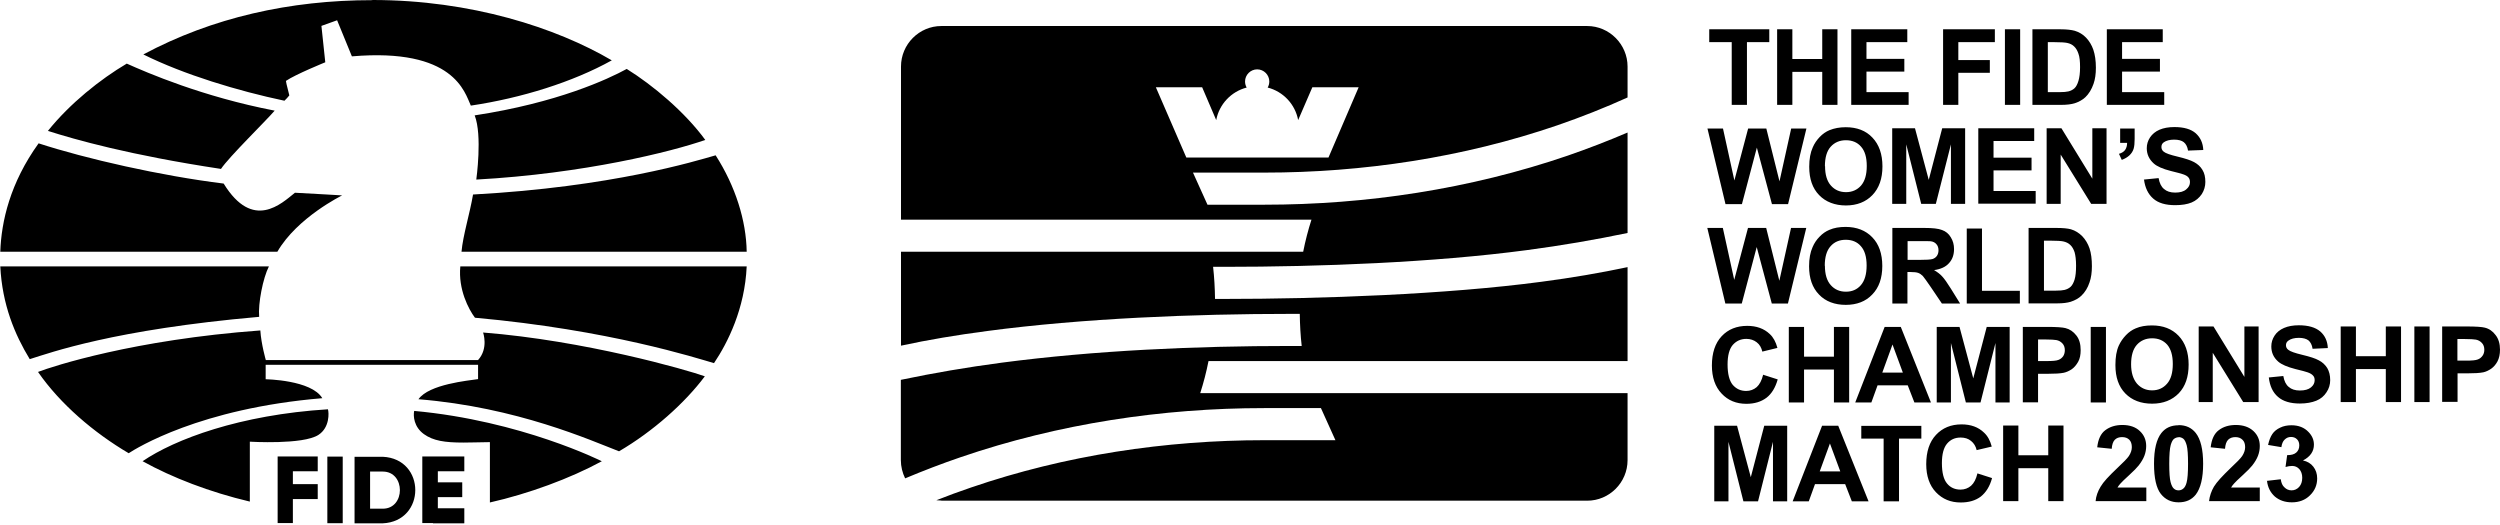
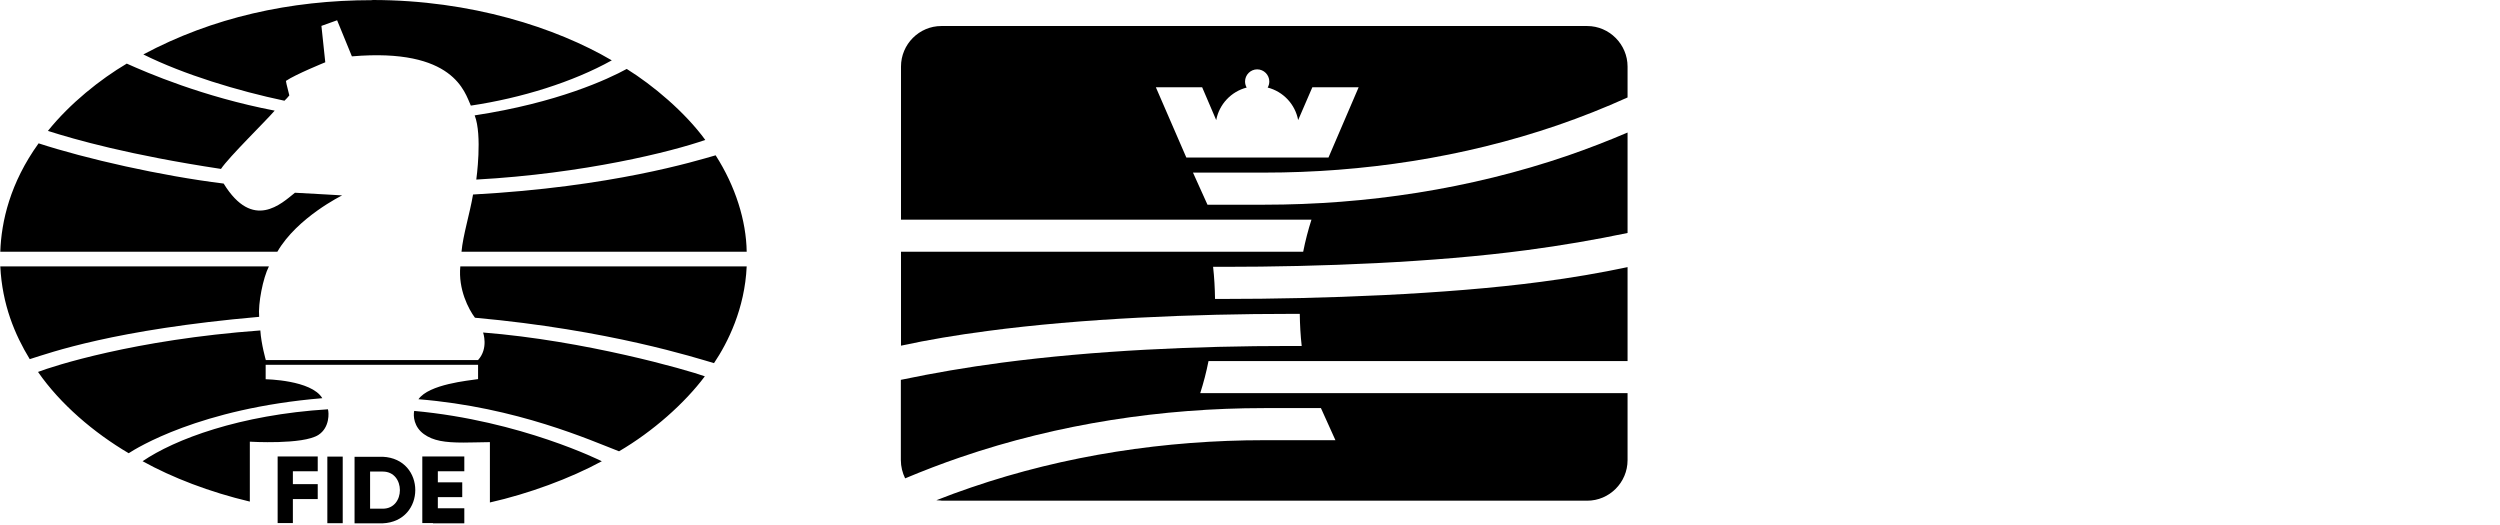
<svg xmlns="http://www.w3.org/2000/svg" width="281" height="59" viewBox="0 0 281 59" fill="none">
  <path fill-rule="evenodd" clip-rule="evenodd" d="M53.536 20.184C65.656 19.519 75.515 17.042 79.273 15.728C76.995 12.602 73.387 9.577 70.444 7.748C68.35 8.895 62.647 11.555 53.353 12.968C54.234 15.213 53.536 20.167 53.536 20.167M5.387 14.714C8.413 15.678 14.514 17.424 24.839 18.987C25.72 17.657 29.877 13.6 30.875 12.436C22.761 10.873 16.51 8.163 14.248 7.149C11.272 8.912 7.881 11.605 5.37 14.731M83.928 28.297C83.878 24.806 82.665 20.932 80.437 17.457C78.159 18.106 68.782 21.015 53.17 21.863C52.804 24.025 52.039 26.435 51.873 28.297C53.27 28.297 81.451 28.297 83.911 28.297M0 28.297H31.174C33.402 24.44 38.456 21.963 38.456 21.963C38.456 21.963 35.114 21.763 33.152 21.664C31.639 22.877 28.43 25.986 25.139 20.633C18.106 19.768 9.643 17.84 4.339 16.111C1.131 20.566 0.15 24.889 0.033 28.297M51.74 29.943H83.928C83.712 34.699 81.817 38.489 80.254 40.817C78.292 40.252 68.499 37.076 53.386 35.713C52.671 34.765 51.491 32.52 51.74 29.943ZM0.033 29.943C1.363 29.943 30.226 29.943 30.226 29.943C29.561 31.24 28.996 34.1 29.129 35.613C12.802 37.043 5.636 39.653 3.342 40.368C1.663 37.608 0.249 34.25 0.033 29.943ZM4.29 41.798C5.935 41.166 15.113 38.173 29.262 37.142C29.361 38.689 29.877 40.468 29.877 40.468C29.877 40.468 52.97 40.468 53.735 40.468C54.932 39.154 54.3 37.375 54.3 37.375C65.706 38.273 77.178 41.565 79.223 42.297C76.962 45.322 73.387 48.498 69.58 50.726C66.421 49.512 58.124 45.771 47.035 44.874C48.232 43.178 52.654 42.779 53.735 42.612V41H29.86V42.629C29.86 42.629 34.998 42.696 36.228 44.757C22.445 45.904 15.312 50.393 14.465 50.942C10.541 48.631 6.783 45.422 4.29 41.831M67.651 51.84C64.077 53.785 59.405 55.498 55.065 56.478V49.695C53.536 49.712 53.054 49.745 52.089 49.745C49.978 49.745 48.698 49.545 47.65 48.797C46.52 47.983 46.436 46.769 46.553 46.187C58.573 47.284 67.635 51.84 67.635 51.84M28.081 56.379C23.576 55.315 19.353 53.685 16.027 51.84C19.635 49.379 26.951 46.619 36.86 46.004C36.976 46.37 37.076 48.049 35.796 48.88C34.067 50.011 28.081 49.645 28.081 49.645V56.379ZM38.522 58.806H36.793V51.325H38.522V58.806ZM41.598 53.004V57.177H43.028C45.589 57.177 45.589 53.004 43.028 53.004H41.598ZM39.852 58.823V51.341H43.011C47.9 51.557 47.9 58.607 43.011 58.823H39.852ZM52.172 58.823H48.664V58.789H47.467V51.308H52.189V52.97H49.213V54.217H51.956V55.88H49.213V57.127H52.189V58.806L52.172 58.823ZM35.713 56.096H32.919V58.789H31.207V51.308H35.713V52.97H32.919V54.417H35.713V56.08V56.096ZM41.848 0.017C32.57 0.017 23.858 1.978 16.111 6.118C20.649 8.38 26.768 10.225 31.972 11.322C32.171 11.123 32.354 10.94 32.52 10.724C32.421 10.242 32.188 9.493 32.138 9.094C33.202 8.363 36.561 7 36.561 7L36.128 2.91L37.891 2.278L39.553 6.335C51.042 5.354 52.239 10.391 52.921 11.871C58.623 11.023 64.409 9.211 68.765 6.783C62.53 3.126 52.97 0 41.848 0" fill="black" />
  <path fill-rule="evenodd" clip-rule="evenodd" d="M133.343 17.706H149.321L152.712 9.808H147.508L145.912 13.499C145.58 11.72 144.233 10.29 142.487 9.841C142.604 9.642 142.67 9.409 142.67 9.16C142.67 8.412 142.055 7.796 141.307 7.796C140.559 7.796 139.944 8.412 139.944 9.16C139.944 9.409 140.01 9.642 140.126 9.841C138.381 10.29 137.034 11.72 136.702 13.499L135.122 9.808H129.918L133.343 17.706ZM105.81 56.278H178.4C180.893 56.278 182.938 54.233 182.938 51.722V44.191H134.906C135.272 43.044 135.588 41.846 135.837 40.583H182.938V30.025C179.879 30.674 176.67 31.223 173.262 31.671C162.522 33.101 148.423 33.6 137.583 33.6H136.569C136.552 32.37 136.485 31.173 136.352 29.992H137.583C148.323 29.992 161.125 29.51 171.616 28.113C175.507 27.598 179.297 26.95 182.938 26.185V14.896C180.727 15.843 178.483 16.708 176.222 17.489C165.198 21.264 153.544 23.009 142.105 23.009H135.721L134.091 19.401H142.105C153.161 19.401 164.434 17.722 175.058 14.081C177.718 13.167 180.361 12.119 182.938 10.955V7.481C182.938 4.987 180.893 2.925 178.4 2.925H105.81C103.317 2.925 101.272 4.97 101.272 7.481V24.689H147.409C147.043 25.836 146.727 27.033 146.478 28.296H101.272V38.854C104.331 38.189 107.54 37.657 110.948 37.208C121.688 35.778 134.257 35.279 145.081 35.279H146.095C146.112 36.51 146.178 37.707 146.311 38.887H145.081C134.341 38.887 123.085 39.386 112.577 40.766C108.687 41.281 104.896 41.93 101.255 42.694V51.706C101.255 52.454 101.438 53.152 101.737 53.767C103.799 52.903 105.877 52.105 107.972 51.39C118.995 47.616 130.666 45.87 142.088 45.87H148.473L150.102 49.478H142.088C131.032 49.478 119.76 51.157 109.136 54.798C107.822 55.247 106.542 55.713 105.245 56.228C105.428 56.245 105.611 56.261 105.794 56.261" fill="black" />
-   <path d="M254.781 54.051L256.36 53.869C256.41 54.268 256.543 54.584 256.776 54.783C256.992 54.999 257.258 55.115 257.574 55.115C257.907 55.115 258.189 54.983 258.422 54.733C258.655 54.467 258.771 54.135 258.771 53.702C258.771 53.287 258.655 52.971 258.439 52.721C258.223 52.489 257.957 52.372 257.641 52.372C257.425 52.372 257.175 52.406 256.893 52.489L257.075 51.158C257.524 51.158 257.857 51.075 258.09 50.876C258.322 50.676 258.439 50.41 258.439 50.061C258.439 49.779 258.356 49.546 258.189 49.38C258.006 49.197 257.79 49.114 257.508 49.114C257.225 49.114 256.992 49.213 256.793 49.413C256.593 49.596 256.477 49.895 256.427 50.261L254.931 50.011C255.047 49.496 255.197 49.097 255.413 48.781C255.612 48.482 255.928 48.232 256.294 48.066C256.66 47.883 257.092 47.8 257.558 47.8C258.356 47.8 259.004 48.05 259.486 48.565C259.885 48.98 260.085 49.446 260.085 49.978C260.085 50.726 259.686 51.325 258.854 51.757C259.337 51.857 259.736 52.09 260.018 52.455C260.301 52.821 260.45 53.253 260.45 53.769C260.45 54.517 260.184 55.149 259.636 55.681C259.104 56.213 258.405 56.462 257.607 56.462C256.843 56.462 256.211 56.246 255.695 55.814C255.197 55.365 254.897 54.783 254.814 54.068M254 54.816V56.329H248.297C248.363 55.764 248.546 55.215 248.846 54.7C249.161 54.184 249.777 53.519 250.674 52.655C251.406 51.973 251.855 51.508 252.021 51.258C252.237 50.926 252.354 50.593 252.354 50.261C252.354 49.895 252.254 49.612 252.054 49.429C251.855 49.23 251.589 49.13 251.256 49.13C250.924 49.13 250.641 49.23 250.442 49.429C250.242 49.629 250.126 49.978 250.092 50.444L248.48 50.277C248.58 49.38 248.879 48.731 249.394 48.349C249.893 47.966 250.541 47.767 251.306 47.767C252.137 47.767 252.803 48 253.285 48.449C253.767 48.897 254 49.463 254 50.128C254 50.51 253.933 50.876 253.8 51.225C253.667 51.574 253.451 51.94 253.152 52.322C252.952 52.572 252.603 52.938 252.088 53.403C251.572 53.869 251.256 54.184 251.107 54.351C250.974 54.5 250.857 54.65 250.774 54.8H254.016L254 54.816ZM244.889 49.147C244.689 49.147 244.523 49.213 244.357 49.33C244.207 49.446 244.09 49.679 243.991 50.011C243.874 50.427 243.824 51.142 243.824 52.139C243.824 53.137 243.874 53.819 243.974 54.184C244.074 54.567 244.207 54.816 244.357 54.933C244.506 55.066 244.672 55.115 244.872 55.115C245.071 55.115 245.254 55.049 245.404 54.916C245.554 54.8 245.687 54.567 245.77 54.251C245.886 53.835 245.936 53.12 245.936 52.123C245.936 51.125 245.886 50.444 245.786 50.061C245.687 49.695 245.554 49.429 245.404 49.313C245.254 49.197 245.071 49.13 244.872 49.13M244.872 47.783C245.703 47.783 246.335 48.083 246.801 48.665C247.349 49.363 247.632 50.51 247.632 52.123C247.632 53.736 247.349 54.883 246.801 55.598C246.335 56.18 245.703 56.462 244.872 56.462C244.041 56.462 243.376 56.146 242.877 55.514C242.378 54.883 242.112 53.752 242.112 52.123C242.112 50.493 242.395 49.363 242.943 48.665C243.409 48.083 244.041 47.8 244.872 47.8M241.247 54.816V56.329H235.545C235.595 55.764 235.794 55.215 236.11 54.7C236.409 54.184 237.024 53.519 237.939 52.655C238.67 51.973 239.119 51.508 239.286 51.258C239.502 50.926 239.618 50.593 239.618 50.261C239.618 49.895 239.518 49.612 239.335 49.429C239.136 49.23 238.87 49.13 238.521 49.13C238.172 49.13 237.906 49.23 237.706 49.429C237.507 49.629 237.39 49.978 237.357 50.444L235.728 50.277C235.827 49.38 236.127 48.731 236.642 48.349C237.157 47.966 237.789 47.767 238.554 47.767C239.385 47.767 240.05 48 240.516 48.449C240.998 48.897 241.231 49.463 241.231 50.128C241.231 50.51 241.164 50.876 241.031 51.225C240.898 51.574 240.682 51.94 240.383 52.322C240.183 52.572 239.834 52.938 239.319 53.403C238.803 53.869 238.488 54.184 238.338 54.351C238.205 54.5 238.089 54.65 238.005 54.8H241.231L241.247 54.816ZM225.153 56.329V47.833H226.866V51.175H230.224V47.833H231.937V56.329H230.224V52.622H226.866V56.329H225.153ZM222.244 53.203L223.907 53.736C223.657 54.667 223.225 55.348 222.643 55.814C222.044 56.263 221.296 56.479 220.382 56.479C219.251 56.479 218.337 56.096 217.605 55.332C216.874 54.567 216.508 53.503 216.508 52.173C216.508 50.76 216.874 49.662 217.605 48.881C218.337 48.099 219.284 47.7 220.482 47.7C221.512 47.7 222.36 48 223.009 48.631C223.408 48.997 223.69 49.513 223.873 50.194L222.177 50.593C222.078 50.161 221.862 49.812 221.546 49.562C221.23 49.296 220.831 49.18 220.382 49.18C219.75 49.18 219.251 49.396 218.852 49.862C218.47 50.311 218.27 51.042 218.27 52.056C218.27 53.137 218.47 53.902 218.852 54.351C219.235 54.816 219.75 55.032 220.365 55.032C220.814 55.032 221.213 54.883 221.546 54.6C221.878 54.301 222.111 53.852 222.261 53.22M211.72 56.346V49.296H209.209V47.867H215.959V49.296H213.449V56.346H211.736H211.72ZM206.848 52.987L205.684 49.845L204.537 52.987H206.848ZM210.007 56.346H208.145L207.397 54.417H204.005L203.307 56.346H201.495L204.803 47.85H206.615L210.024 56.346H210.007ZM192.683 56.346V47.85H195.243L196.79 53.636L198.302 47.85H200.88V56.346H199.283V49.662L197.604 56.346H195.958L194.279 49.662V56.346H192.683ZM276.212 38.124V40.535H277.143C277.825 40.535 278.274 40.501 278.506 40.401C278.739 40.318 278.905 40.169 279.038 39.986C279.171 39.803 279.238 39.57 279.238 39.321C279.238 39.005 279.155 38.755 278.972 38.556C278.789 38.356 278.556 38.224 278.29 38.174C278.091 38.14 277.675 38.107 277.06 38.107H276.229L276.212 38.124ZM274.499 45.19V36.694H277.243C278.29 36.694 278.972 36.744 279.288 36.827C279.77 36.943 280.186 37.226 280.501 37.658C280.834 38.074 281 38.639 281 39.304C281 39.82 280.9 40.269 280.718 40.618C280.535 40.967 280.285 41.249 280.003 41.449C279.703 41.648 279.421 41.782 279.121 41.848C278.706 41.931 278.107 41.964 277.342 41.964H276.229V45.173H274.516L274.499 45.19ZM271.374 36.694H273.086V45.19H271.374V36.694ZM263.094 45.19V36.694H264.806V40.036H268.165V36.694H269.877V45.19H268.165V41.482H264.806V45.19H263.094ZM254.981 42.43L256.643 42.264C256.743 42.829 256.942 43.245 257.258 43.494C257.558 43.76 257.973 43.893 258.505 43.893C259.054 43.893 259.47 43.777 259.752 43.544C260.035 43.311 260.168 43.045 260.168 42.729C260.168 42.53 260.118 42.347 259.985 42.214C259.869 42.081 259.669 41.948 259.37 41.848C259.17 41.782 258.721 41.648 258.006 41.482C257.092 41.249 256.444 40.967 256.078 40.651C255.546 40.185 255.296 39.62 255.296 38.938C255.296 38.506 255.413 38.107 255.662 37.725C255.895 37.359 256.261 37.06 256.726 36.86C257.192 36.661 257.74 36.561 258.389 36.561C259.453 36.561 260.251 36.794 260.8 37.259C261.332 37.725 261.614 38.356 261.648 39.121L259.935 39.204C259.869 38.755 259.702 38.456 259.47 38.257C259.22 38.074 258.871 37.974 258.389 37.974C257.907 37.974 257.491 38.074 257.208 38.29C257.026 38.423 256.942 38.589 256.942 38.805C256.942 39.005 257.026 39.188 257.208 39.321C257.425 39.504 257.957 39.687 258.788 39.886C259.619 40.086 260.251 40.285 260.633 40.501C261.032 40.701 261.348 41 261.581 41.366C261.797 41.732 261.914 42.181 261.914 42.729C261.914 43.211 261.781 43.677 261.498 44.093C261.232 44.508 260.85 44.841 260.351 45.04C259.852 45.24 259.237 45.356 258.505 45.356C257.441 45.356 256.61 45.107 256.045 44.608C255.463 44.109 255.13 43.394 255.014 42.43M247.133 45.19V36.694H248.796L252.27 42.363V36.694H253.867V45.19H252.137L248.713 39.653V45.19H247.116H247.133ZM239.535 40.934C239.535 41.898 239.768 42.613 240.2 43.128C240.649 43.627 241.214 43.876 241.896 43.876C242.578 43.876 243.143 43.627 243.575 43.128C244.007 42.646 244.223 41.898 244.223 40.917C244.223 39.936 244.007 39.221 243.592 38.739C243.159 38.257 242.594 38.024 241.896 38.024C241.198 38.024 240.616 38.273 240.183 38.755C239.751 39.238 239.535 39.969 239.535 40.95M237.773 41.017C237.773 40.152 237.889 39.421 238.155 38.839C238.355 38.406 238.621 38.024 238.953 37.675C239.286 37.326 239.651 37.076 240.05 36.91C240.582 36.677 241.181 36.578 241.879 36.578C243.126 36.578 244.124 36.96 244.872 37.741C245.62 38.523 246.002 39.603 246.002 40.983C246.002 42.363 245.637 43.427 244.889 44.209C244.14 44.974 243.143 45.373 241.896 45.373C240.649 45.373 239.635 44.99 238.887 44.225C238.138 43.461 237.773 42.397 237.773 41.05M234.996 36.744H236.709V45.24H234.996V36.744ZM229.077 38.174V40.584H230.008C230.69 40.584 231.139 40.551 231.372 40.451C231.604 40.368 231.771 40.219 231.904 40.036C232.02 39.853 232.087 39.62 232.087 39.371C232.087 39.055 232.003 38.805 231.821 38.606C231.638 38.406 231.405 38.273 231.139 38.224C230.939 38.19 230.524 38.157 229.909 38.157H229.077V38.174ZM227.365 45.24V36.744H230.108C231.155 36.744 231.837 36.794 232.153 36.877C232.635 36.993 233.051 37.276 233.383 37.708C233.716 38.124 233.866 38.689 233.866 39.354C233.866 39.87 233.782 40.318 233.583 40.667C233.383 41.017 233.151 41.299 232.868 41.499C232.569 41.698 232.269 41.831 231.97 41.898C231.554 41.981 230.973 42.014 230.191 42.014H229.077V45.223H227.365V45.24ZM217.688 45.24V36.744H220.249L221.795 42.53L223.308 36.744H225.885V45.24H224.289V38.556L222.61 45.24H220.964L219.284 38.556V45.24H217.688ZM213.881 41.881L212.717 38.722L211.57 41.881H213.881ZM217.04 45.24H215.178L214.43 43.311H211.038L210.34 45.24H208.527L211.836 36.744H213.648L217.04 45.24ZM201.062 45.24V36.744H202.775V40.086H206.133V36.744H207.846V45.24H206.133V41.532H202.775V45.24H201.062ZM198.153 42.114L199.815 42.646C199.549 43.577 199.134 44.259 198.552 44.708C197.953 45.157 197.205 45.389 196.291 45.389C195.16 45.389 194.229 45.007 193.514 44.242C192.783 43.477 192.417 42.413 192.417 41.083C192.417 39.67 192.783 38.573 193.514 37.791C194.246 37.01 195.21 36.627 196.391 36.627C197.421 36.627 198.269 36.927 198.918 37.542C199.317 37.908 199.599 38.423 199.782 39.105L198.086 39.52C197.987 39.088 197.787 38.722 197.455 38.473C197.139 38.224 196.74 38.09 196.291 38.09C195.659 38.09 195.16 38.323 194.761 38.772C194.379 39.221 194.179 39.953 194.179 40.967C194.179 42.031 194.379 42.796 194.761 43.261C195.16 43.71 195.642 43.943 196.274 43.943C196.723 43.943 197.122 43.793 197.455 43.511C197.77 43.228 198.02 42.762 198.169 42.147M229.742 27.051V32.67H231.022C231.505 32.67 231.854 32.637 232.053 32.587C232.319 32.521 232.552 32.404 232.735 32.238C232.918 32.072 233.067 31.789 233.184 31.424C233.3 31.041 233.35 30.526 233.35 29.861C233.35 29.196 233.284 28.713 233.184 28.348C233.067 27.998 232.901 27.716 232.702 27.533C232.502 27.333 232.22 27.2 231.904 27.134C231.671 27.084 231.189 27.051 230.49 27.051H229.726H229.742ZM228.03 25.621H231.155C231.87 25.621 232.402 25.671 232.768 25.771C233.267 25.92 233.683 26.186 234.048 26.552C234.398 26.918 234.68 27.383 234.863 27.915C235.046 28.464 235.129 29.129 235.129 29.927C235.129 30.625 235.046 31.224 234.863 31.739C234.664 32.355 234.348 32.853 233.949 33.236C233.666 33.518 233.25 33.751 232.752 33.917C232.369 34.034 231.87 34.1 231.239 34.1H228.013V25.604L228.03 25.621ZM221.063 34.117V25.688H222.776V32.687H227.032V34.117H221.063ZM214.413 29.212H215.677C216.508 29.212 217.007 29.179 217.223 29.112C217.422 29.046 217.589 28.93 217.705 28.763C217.821 28.597 217.888 28.381 217.888 28.131C217.888 27.849 217.805 27.616 217.655 27.45C217.506 27.267 217.289 27.151 217.007 27.117C216.874 27.101 216.458 27.101 215.76 27.101H214.413V29.245V29.212ZM212.701 34.117V25.621H216.308C217.223 25.621 217.871 25.688 218.287 25.854C218.703 26.003 219.035 26.269 219.268 26.668C219.517 27.067 219.634 27.5 219.634 27.998C219.634 28.63 219.451 29.162 219.068 29.578C218.703 29.994 218.137 30.26 217.389 30.359C217.755 30.576 218.071 30.808 218.304 31.074C218.553 31.34 218.869 31.789 219.284 32.454L220.315 34.117H218.27L217.023 32.271C216.574 31.623 216.275 31.191 216.126 31.024C215.959 30.858 215.793 30.742 215.61 30.675C215.427 30.609 215.145 30.576 214.746 30.576H214.396V34.117H212.684H212.701ZM205.119 29.861C205.119 30.825 205.335 31.556 205.784 32.055C206.233 32.554 206.798 32.787 207.48 32.787C208.162 32.787 208.727 32.554 209.159 32.055C209.592 31.556 209.808 30.825 209.808 29.844C209.808 28.863 209.592 28.148 209.159 27.666C208.744 27.184 208.162 26.951 207.463 26.951C206.765 26.951 206.183 27.184 205.751 27.683C205.319 28.165 205.103 28.896 205.103 29.877M203.34 29.944C203.34 29.079 203.473 28.348 203.739 27.766C203.922 27.333 204.188 26.934 204.521 26.602C204.853 26.253 205.219 26.003 205.618 25.837C206.15 25.604 206.749 25.505 207.447 25.505C208.694 25.505 209.708 25.904 210.439 26.668C211.188 27.433 211.57 28.514 211.57 29.894C211.57 31.274 211.188 32.338 210.439 33.103C209.708 33.884 208.694 34.267 207.463 34.267C206.233 34.267 205.186 33.884 204.454 33.103C203.706 32.338 203.34 31.274 203.34 29.927M193.93 34.117L191.901 25.621H193.647L194.927 31.457L196.474 25.621H198.519L199.998 31.556L201.312 25.621H203.024L200.963 34.117H199.15L197.455 27.766L195.775 34.117H193.913H193.93ZM240.965 20.184L242.627 20.018C242.727 20.583 242.927 20.999 243.243 21.248C243.542 21.514 243.957 21.647 244.49 21.647C245.038 21.647 245.454 21.531 245.736 21.282C246.019 21.049 246.152 20.783 246.152 20.467C246.152 20.267 246.102 20.084 245.986 19.951C245.869 19.802 245.67 19.686 245.371 19.586C245.171 19.519 244.706 19.386 244.007 19.22C243.093 18.987 242.445 18.704 242.079 18.372C241.563 17.907 241.297 17.341 241.297 16.66C241.297 16.227 241.414 15.828 241.663 15.446C241.912 15.08 242.262 14.781 242.727 14.581C243.193 14.382 243.741 14.282 244.406 14.282C245.47 14.282 246.268 14.515 246.801 14.98C247.333 15.463 247.615 16.078 247.648 16.859L245.936 16.926C245.869 16.493 245.703 16.177 245.454 15.978C245.221 15.795 244.855 15.695 244.373 15.695C243.891 15.695 243.492 15.795 243.209 15.995C243.026 16.128 242.943 16.294 242.943 16.527C242.943 16.726 243.026 16.909 243.193 17.042C243.409 17.225 243.924 17.408 244.772 17.607C245.603 17.807 246.219 18.006 246.618 18.222C247.017 18.439 247.333 18.721 247.549 19.087C247.781 19.453 247.881 19.902 247.881 20.45C247.881 20.932 247.748 21.398 247.482 21.814C247.2 22.229 246.817 22.562 246.335 22.761C245.853 22.961 245.221 23.061 244.49 23.061C243.425 23.061 242.594 22.828 242.012 22.312C241.447 21.814 241.098 21.099 240.981 20.151M238.305 14.448H239.934V15.612C239.934 16.078 239.901 16.443 239.818 16.726C239.734 16.992 239.585 17.241 239.352 17.458C239.119 17.674 238.837 17.84 238.488 17.973L238.172 17.291C238.504 17.192 238.737 17.042 238.87 16.842C239.003 16.643 239.086 16.393 239.086 16.061H238.305V14.432V14.448ZM230.042 22.911V14.415H231.704L235.179 20.084V14.415H236.775V22.911H235.046L231.621 17.375V22.911H230.025H230.042ZM222.36 22.911V14.415H228.645V15.845H224.073V17.724H228.346V19.154H224.073V21.465H228.811V22.894H222.36V22.911ZM212.684 22.911V14.415H215.244L216.791 20.218L218.304 14.415H220.881V22.911H219.284V16.227L217.589 22.911H215.943L214.263 16.227V22.911H212.684ZM205.136 18.671C205.136 19.636 205.352 20.367 205.801 20.866C206.25 21.365 206.815 21.598 207.497 21.598C208.178 21.598 208.744 21.348 209.176 20.866C209.608 20.367 209.824 19.636 209.824 18.655C209.824 17.674 209.608 16.959 209.176 16.477C208.76 15.995 208.178 15.762 207.48 15.762C206.782 15.762 206.2 16.011 205.768 16.493C205.335 16.975 205.119 17.707 205.119 18.688M203.357 18.738C203.357 17.873 203.49 17.142 203.756 16.56C203.939 16.128 204.205 15.745 204.537 15.396C204.87 15.047 205.236 14.797 205.635 14.631C206.167 14.415 206.765 14.299 207.463 14.299C208.71 14.299 209.725 14.681 210.456 15.463C211.204 16.244 211.587 17.325 211.587 18.705C211.587 20.084 211.204 21.149 210.456 21.93C209.725 22.695 208.71 23.094 207.48 23.094C206.25 23.094 205.202 22.695 204.471 21.93C203.723 21.165 203.357 20.101 203.357 18.754M193.946 22.944L191.918 14.448H193.664L194.944 20.284L196.49 14.448H198.535L200.015 20.384L201.328 14.448H203.041L200.979 22.944H199.167L197.471 16.593L195.792 22.944H193.93H193.946ZM236.808 11.788V3.292H243.093V4.739H238.521V6.617H242.777V8.047H238.521V10.358H243.259V11.788H236.808ZM230.175 4.739V10.358H231.455C231.937 10.358 232.286 10.325 232.486 10.275C232.752 10.209 232.984 10.092 233.167 9.926C233.35 9.76 233.5 9.477 233.616 9.095C233.733 8.712 233.799 8.197 233.799 7.548C233.799 6.9 233.749 6.385 233.616 6.036C233.5 5.686 233.333 5.404 233.134 5.221C232.934 5.021 232.668 4.888 232.336 4.822C232.103 4.772 231.621 4.739 230.923 4.739H230.158H230.175ZM228.462 3.292H231.588C232.303 3.292 232.835 3.359 233.2 3.459C233.699 3.608 234.132 3.874 234.481 4.24C234.83 4.606 235.112 5.071 235.295 5.603C235.478 6.152 235.578 6.817 235.578 7.615C235.578 8.313 235.495 8.912 235.312 9.427C235.096 10.042 234.797 10.541 234.398 10.924C234.098 11.206 233.699 11.439 233.2 11.605C232.818 11.722 232.319 11.788 231.671 11.788H228.445V3.292H228.462ZM225.353 3.292H227.065V11.788H225.353V3.292ZM218.403 11.788V3.292H224.222V4.739H220.116V6.75H223.657V8.18H220.116V11.788H218.403ZM208.079 11.788V3.292H214.38V4.739H209.791V6.617H214.047V8.047H209.791V10.358H214.529V11.788H208.079ZM199.749 11.788V3.292H201.461V6.634H204.82V3.292H206.532V11.788H204.82V8.081H201.461V11.788H199.749ZM194.645 11.788V4.739H192.118V3.292H198.868V4.739H196.357V11.788H194.645Z" fill="black" />
</svg>